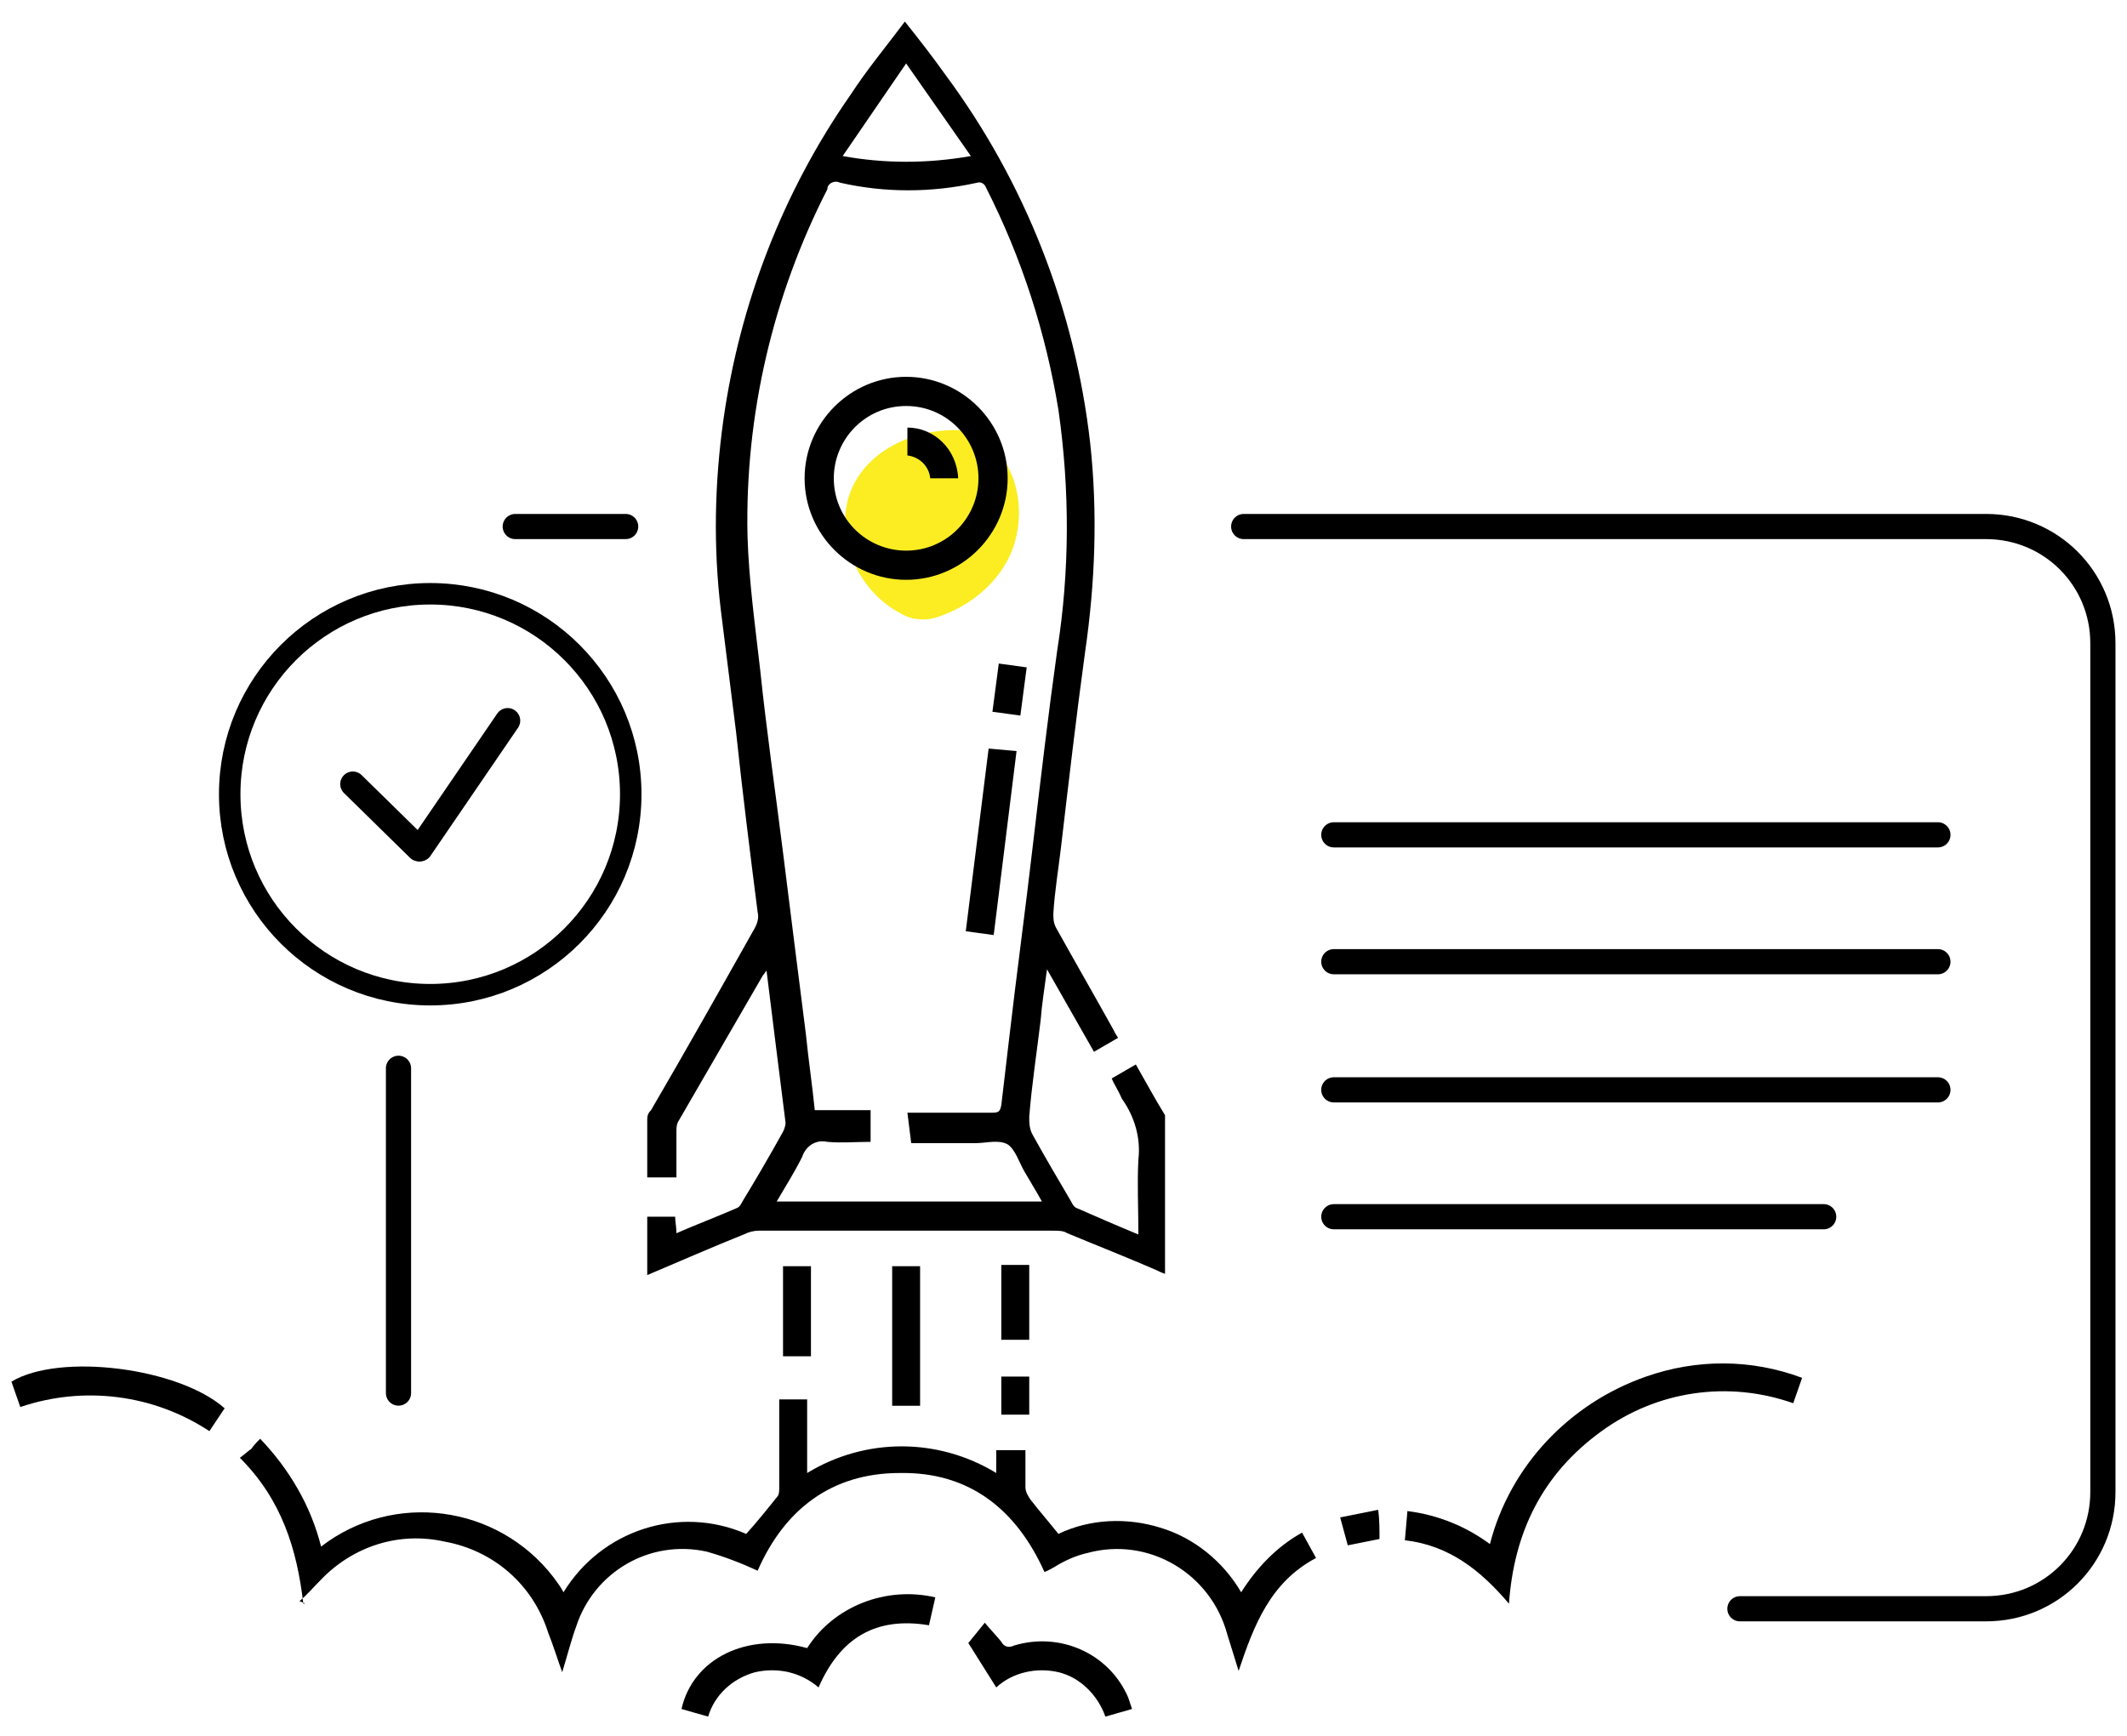
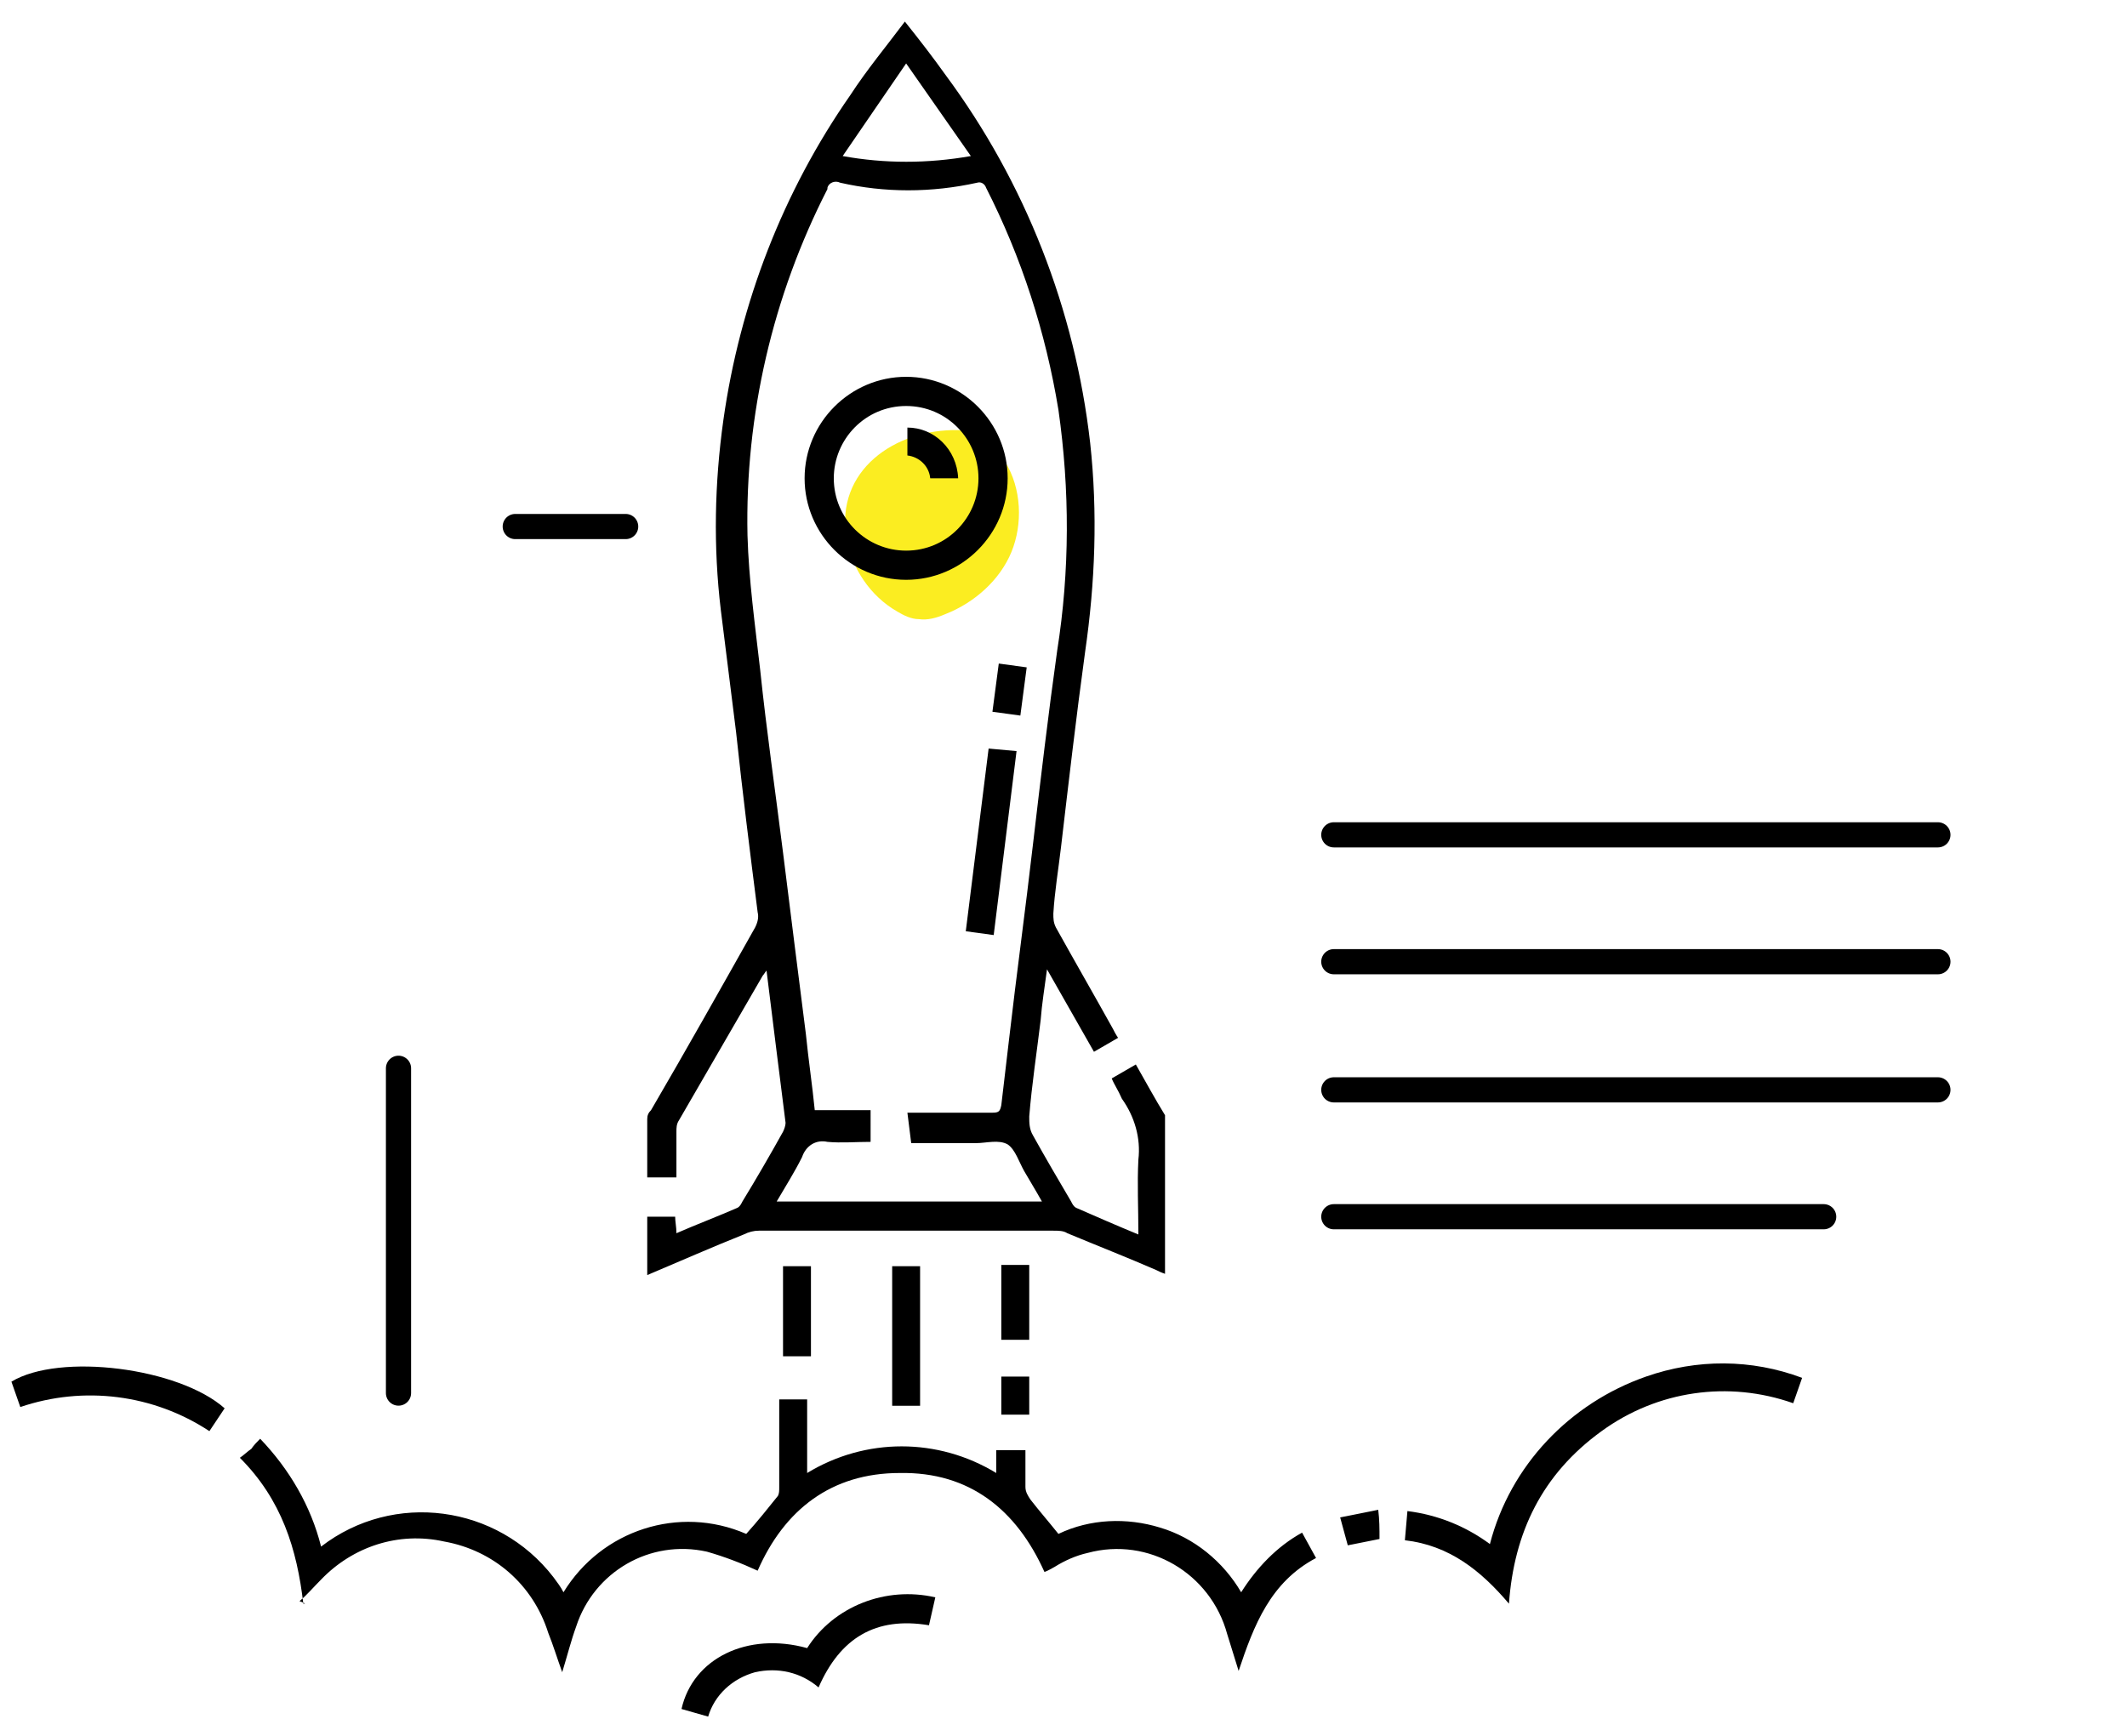
<svg xmlns="http://www.w3.org/2000/svg" xmlns:xlink="http://www.w3.org/1999/xlink" version="1.1" id="Layer_1" x="0px" y="0px" viewBox="0 0 167.6 136.8" style="enable-background:new 0 0 167.6 136.8;" xml:space="preserve">
  <style type="text/css">
	.st0{fill:#FBED21;}
	.st1{clip-path:url(#SVGID_00000100358039553015328740000010968130237906163374_);}
	.st2{fill:none;stroke:#000000;stroke-width:1.984;stroke-linecap:round;stroke-miterlimit:10;}
	.st3{clip-path:url(#SVGID_00000000913533135270563300000016278370536197706903_);}
	.st4{clip-path:url(#SVGID_00000031916468715030642360000012400605336201275545_);}
	.st5{fill:none;stroke:#000000;stroke-width:1.692;stroke-linecap:round;stroke-miterlimit:10;}
</style>
  <path class="st0" d="M66.7,42.4c0.4,2.4,1.9,4.6,4,5.8c0.5,0.3,1.1,0.6,1.7,0.6c0.7,0.1,1.4-0.1,2.1-0.4c2.3-0.9,4.3-2.7,5.2-4.9  s0.8-5-0.5-7.1c-0.8-1.3-2.2-2.4-3.7-2.5C70.5,33.8,65.8,37.1,66.7,42.4z" />
  <g id="Group_21334">
    <g>
      <defs>
        <rect id="SVGID_1_" x="0.9" y="1.5" width="165.8" height="133.9" />
      </defs>
      <clipPath id="SVGID_00000075866878882356423580000008189081479556925584_">
        <use xlink:href="#SVGID_1_" style="overflow:visible;" />
      </clipPath>
      <g id="Group_21333" style="clip-path:url(#SVGID_00000075866878882356423580000008189081479556925584_);">
-         <path id="Path_28419" class="st2" d="M98,41.5h58.5c5.1,0,9.2,4.1,9.2,9.2c0,0,0,0,0,0v66.9c0,5.1-4.1,9.2-9.2,9.2c0,0,0,0,0,0     h-19.4" />
        <line id="Line_532" class="st2" x1="105.1" y1="65.8" x2="152.7" y2="65.8" />
        <line id="Line_533" class="st2" x1="105.1" y1="75.8" x2="152.7" y2="75.8" />
        <line id="Line_534" class="st2" x1="105.1" y1="85.9" x2="152.7" y2="85.9" />
        <line id="Line_535" class="st2" x1="105.1" y1="95.9" x2="143.7" y2="95.9" />
        <line id="Line_536" class="st2" x1="31.4" y1="84.2" x2="31.4" y2="109.8" />
        <line id="Line_537" class="st2" x1="49.3" y1="41.5" x2="40.6" y2="41.5" />
      </g>
    </g>
  </g>
  <g id="Group_21336">
    <g>
      <defs>
        <rect id="SVGID_00000089554646002455725180000012553803446874317213_" x="0.9" y="1.5" width="141.1" height="133.9" />
      </defs>
      <clipPath id="SVGID_00000105418538929951230970000012913845829078457738_">
        <use xlink:href="#SVGID_00000089554646002455725180000012553803446874317213_" style="overflow:visible;" />
      </clipPath>
      <g id="Group_21335" style="clip-path:url(#SVGID_00000105418538929951230970000012913845829078457738_);">
        <path id="Path_28420" d="M87.6,85l1.9-1.1c0.8,1.4,1.5,2.7,2.3,4c0,0.1,0,0.2,0,0.3v12.2c-0.3-0.1-0.5-0.2-0.7-0.3     c-2.3-1-4.6-1.9-7-2.9C83.8,97,83.4,97,83,97c-7.7,0-15.5,0-23.2,0c-0.4,0-0.8,0.1-1.2,0.3c-2.5,1-5,2.1-7.6,3.2v-4.6h2.2     c0,0.4,0.1,0.8,0.1,1.3c1.6-0.7,3.2-1.3,4.8-2c0.2-0.1,0.3-0.3,0.4-0.5c1.1-1.8,2.2-3.7,3.2-5.5c0.1-0.2,0.2-0.5,0.2-0.7     c-0.5-4-1-7.9-1.5-12c-0.1,0.1-0.2,0.3-0.3,0.4c-2.2,3.8-4.4,7.6-6.6,11.4c-0.2,0.3-0.2,0.6-0.2,0.9c0,1.2,0,2.4,0,3.6h-2.3     c0-1.6,0-3.1,0-4.6c0-0.3,0.1-0.5,0.3-0.7c2.8-4.8,5.5-9.6,8.2-14.4c0.2-0.4,0.3-0.8,0.2-1.2c-0.6-4.7-1.2-9.5-1.7-14.2     c-0.4-3.2-0.8-6.4-1.2-9.6c-0.6-5-0.5-10,0.2-15c1.3-9.2,4.7-18,10-25.6c1.3-2,2.8-3.8,4.3-5.8c1.2,1.5,2.2,2.8,3.2,4.2     c6.3,8.5,10.2,18.5,11.4,29c0.6,5.5,0.4,11-0.4,16.5c-0.7,5.1-1.3,10.3-1.9,15.4c-0.2,1.7-0.5,3.5-0.6,5.2c0,0.4,0,0.7,0.2,1.1     c1.5,2.7,3,5.3,4.5,8c0.1,0.2,0.2,0.4,0.4,0.7l-1.9,1.1l-3.7-6.5c-0.2,1.5-0.4,2.7-0.5,4c-0.3,2.5-0.7,5.1-0.9,7.6     c0,0.5,0,1,0.3,1.5c1,1.8,2,3.5,3,5.2c0.1,0.2,0.2,0.4,0.4,0.5c1.6,0.7,3.2,1.4,4.9,2.1c0-2.1-0.1-4,0-5.9     c0.2-1.7-0.3-3.4-1.3-4.8C88.1,85.9,87.8,85.5,87.6,85 M71.5,87.7h0.8c2,0,3.9,0,5.9,0c0.5,0,0.6-0.1,0.7-0.6     c0.2-1.7,0.4-3.4,0.6-5.1c0.6-5.2,1.3-10.3,1.9-15.5c0.6-5.1,1.2-10.2,1.9-15.2c1-6.3,1-12.7,0.1-19c-1-6.1-2.9-12-5.7-17.5     c-0.1-0.3-0.4-0.5-0.7-0.4l0,0c-3.6,0.8-7.3,0.8-10.8,0c-0.4-0.2-0.9,0-1,0.4c0,0,0,0,0,0c0,0,0,0.1,0,0.1     c-4.3,8.4-6.5,17.8-6.3,27.3c0.1,3.5,0.6,7.1,1,10.6c0.5,4.8,1.2,9.6,1.8,14.4c0.6,4.8,1.2,9.6,1.8,14.3c0.2,2,0.5,4,0.7,6h4.4     V90c-1.2,0-2.3,0.1-3.4,0c-0.9-0.2-1.7,0.3-2,1.2c-0.6,1.2-1.3,2.3-2,3.5h20.9c-0.5-0.9-1-1.7-1.4-2.4c-0.4-0.7-0.7-1.7-1.3-2.1     c-0.7-0.4-1.7-0.1-2.5-0.1c-1.7,0-3.4,0-5.1,0L71.5,87.7z M76.5,12.3l-5.1-7.3l-5,7.3C69.7,12.9,73.1,12.9,76.5,12.3" />
        <path id="Path_28421" d="M23.9,126.4c-0.5-4.3-1.7-8.2-5-11.5c0.3-0.2,0.6-0.5,0.9-0.7c0.2-0.3,0.5-0.6,0.7-0.8     c2.3,2.4,4,5.3,4.8,8.5c5.7-4.4,13.9-3.3,18.3,2.4c0,0,0,0,0,0c0.3,0.4,0.6,0.8,0.8,1.2c3-4.9,9.1-6.9,14.4-4.6     c0.9-1,1.7-2,2.5-3c0.1-0.2,0.1-0.4,0.1-0.7c0-2,0-4.1,0-6.1v-0.8h2.2v5.8c4.6-2.8,10.3-2.8,14.9,0v-1.8h2.3c0,1,0,1.9,0,2.9     c0,0.4,0.2,0.7,0.4,1c0.7,0.9,1.4,1.7,2.2,2.7c2.5-1.2,5.4-1.3,8-0.5c2.7,0.8,5,2.7,6.4,5.1c1.2-1.9,2.8-3.6,4.8-4.7l1.1,2     c-3.6,1.9-4.9,5.3-6.1,8.9c-0.3-1-0.6-1.9-0.9-2.9c-1.3-4.8-6.2-7.7-11-6.4c-0.9,0.2-1.8,0.6-2.6,1.1c-0.2,0.1-0.5,0.3-0.8,0.4     c-2.2-4.9-5.9-7.9-11.4-7.8c-5.4,0-9.1,2.9-11.2,7.7c-1.3-0.6-2.6-1.1-4-1.5c-4.5-1-8.9,1.6-10.3,5.9c-0.4,1.1-0.7,2.3-1.1,3.6     c-0.4-1.1-0.7-2.1-1.1-3.1c-1.2-3.8-4.3-6.5-8.2-7.2c-3.6-0.8-7.2,0.4-9.7,3c-0.6,0.6-1.1,1.2-1.7,1.7     C24.1,126.4,24.1,126.4,23.9,126.4" />
        <path id="Path_28422" d="M118.9,126.4c-2.2-2.6-4.7-4.6-8.2-5l0.2-2.3c2.4,0.3,4.6,1.2,6.5,2.6c1.6-6.2,6.3-11.1,12.3-13.2     c4-1.4,8.3-1.4,12.3,0.1l-0.7,2c-5.1-1.8-10.7-1-15.1,2.2C121.5,116.2,119.3,120.8,118.9,126.4" />
        <path id="Path_28423" d="M73.7,125.9l-0.5,2.2c-4.2-0.7-7,1-8.7,4.9c-1.4-1.2-3.2-1.6-5-1.2c-1.8,0.5-3.2,1.8-3.7,3.5l-2.1-0.6     c0.9-4,5.2-6.1,9.9-4.8C65.7,126.6,69.8,125,73.7,125.9" />
        <path id="Path_28424" d="M17.7,111l-1.2,1.8c-4.4-2.9-9.9-3.6-14.9-1.9l-0.7-2C4.7,106.6,14.1,107.8,17.7,111" />
-         <path id="Path_28425" d="M77.6,127.9c0.4,0.5,0.9,1,1.3,1.5c0.2,0.4,0.6,0.5,1,0.3c0,0,0,0,0,0l0,0c3.6-1.1,7.5,0.6,9,4.1     c0.1,0.3,0.2,0.6,0.3,0.9l-2.1,0.6c-0.6-1.7-2-3.1-3.7-3.5c-1.7-0.4-3.6,0-4.9,1.2l-2.2-3.5L77.6,127.9" />
        <rect id="Rectangle_7260" x="70.3" y="99.8" width="2.2" height="11" />
        <rect id="Rectangle_7261" x="61.7" y="99.8" width="2.2" height="7.1" />
        <rect id="Rectangle_7262" x="78.9" y="99.7" width="2.2" height="5.9" />
        <rect id="Rectangle_7263" x="78.9" y="108.5" width="2.2" height="3" />
        <path id="Path_28426" d="M105.6,119.6l3-0.6c0.1,0.8,0.1,1.5,0.1,2.3l-2.5,0.5L105.6,119.6z" />
        <path id="Path_28427" d="M71.4,29.7c4.4,0,8,3.6,8,8c0,4.4-3.6,8-8,8s-8-3.6-8-8C63.4,33.3,67,29.7,71.4,29.7L71.4,29.7 M71.4,32     c-3.2,0-5.7,2.6-5.7,5.7c0,3.2,2.6,5.7,5.7,5.7c3.2,0,5.7-2.6,5.7-5.7C77.1,34.6,74.6,32,71.4,32C71.4,32,71.4,32,71.4,32" />
        <path id="Path_28428" d="M80.1,59.2l-1.8,14.5l-2.2-0.3L77.9,59L80.1,59.2" />
-         <path id="Path_28429" d="M78.7,52.3l2.2,0.3l-0.5,3.8l-2.2-0.3L78.7,52.3" />
+         <path id="Path_28429" d="M78.7,52.3l2.2,0.3l-0.5,3.8l-2.2-0.3" />
        <path id="Path_28430" d="M75.5,37.7h-2.2c-0.1-1-0.9-1.7-1.8-1.8v-2.2C73.6,33.7,75.4,35.4,75.5,37.7L75.5,37.7" />
      </g>
    </g>
  </g>
  <g id="Group_21338">
    <g>
      <defs>
-         <rect id="SVGID_00000158007614512713643380000010472042038760483976_" x="0.9" y="1.5" width="165.8" height="133.9" />
-       </defs>
+         </defs>
      <clipPath id="SVGID_00000063621146856987580000000003636253810237014144_">
        <use xlink:href="#SVGID_00000158007614512713643380000010472042038760483976_" style="overflow:visible;" />
      </clipPath>
      <g id="Group_21337" style="clip-path:url(#SVGID_00000063621146856987580000000003636253810237014144_);">
-         <circle id="Ellipse_3625" class="st5" cx="33.9" cy="62.6" r="15.8" />
        <line id="Line_538" class="st2" x1="27.8" y1="61.8" x2="33" y2="66.9" />
        <line id="Line_539" class="st2" x1="33.1" y1="66.9" x2="40" y2="56.8" />
      </g>
    </g>
  </g>
</svg>